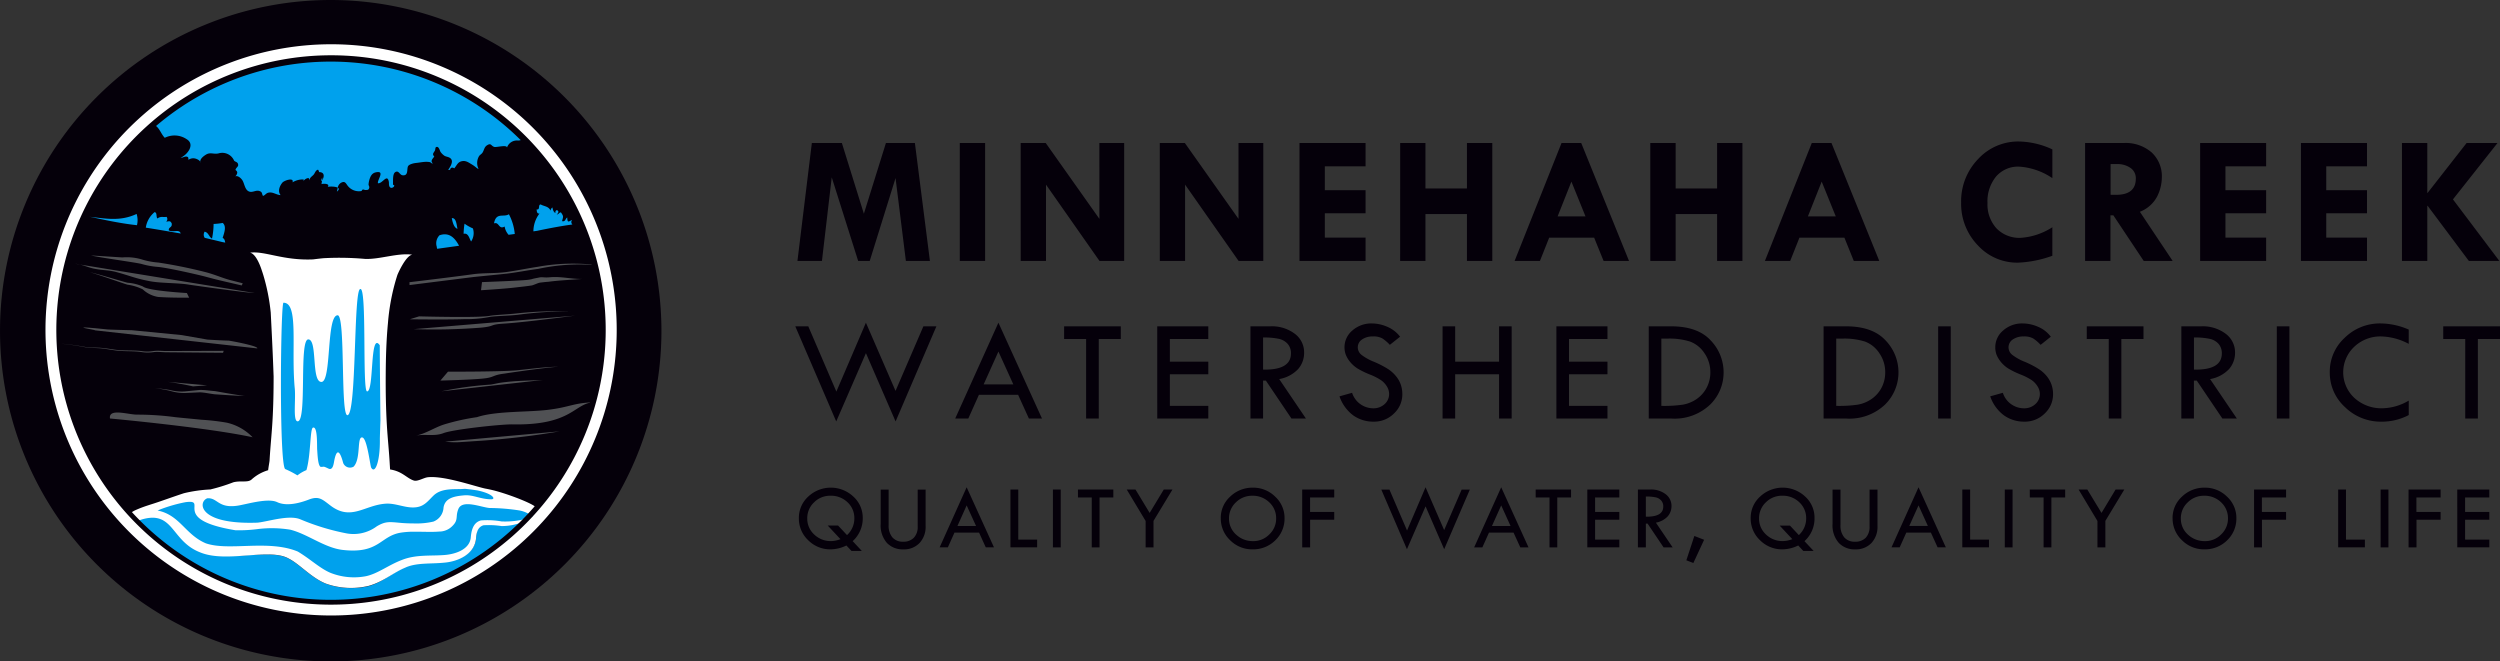
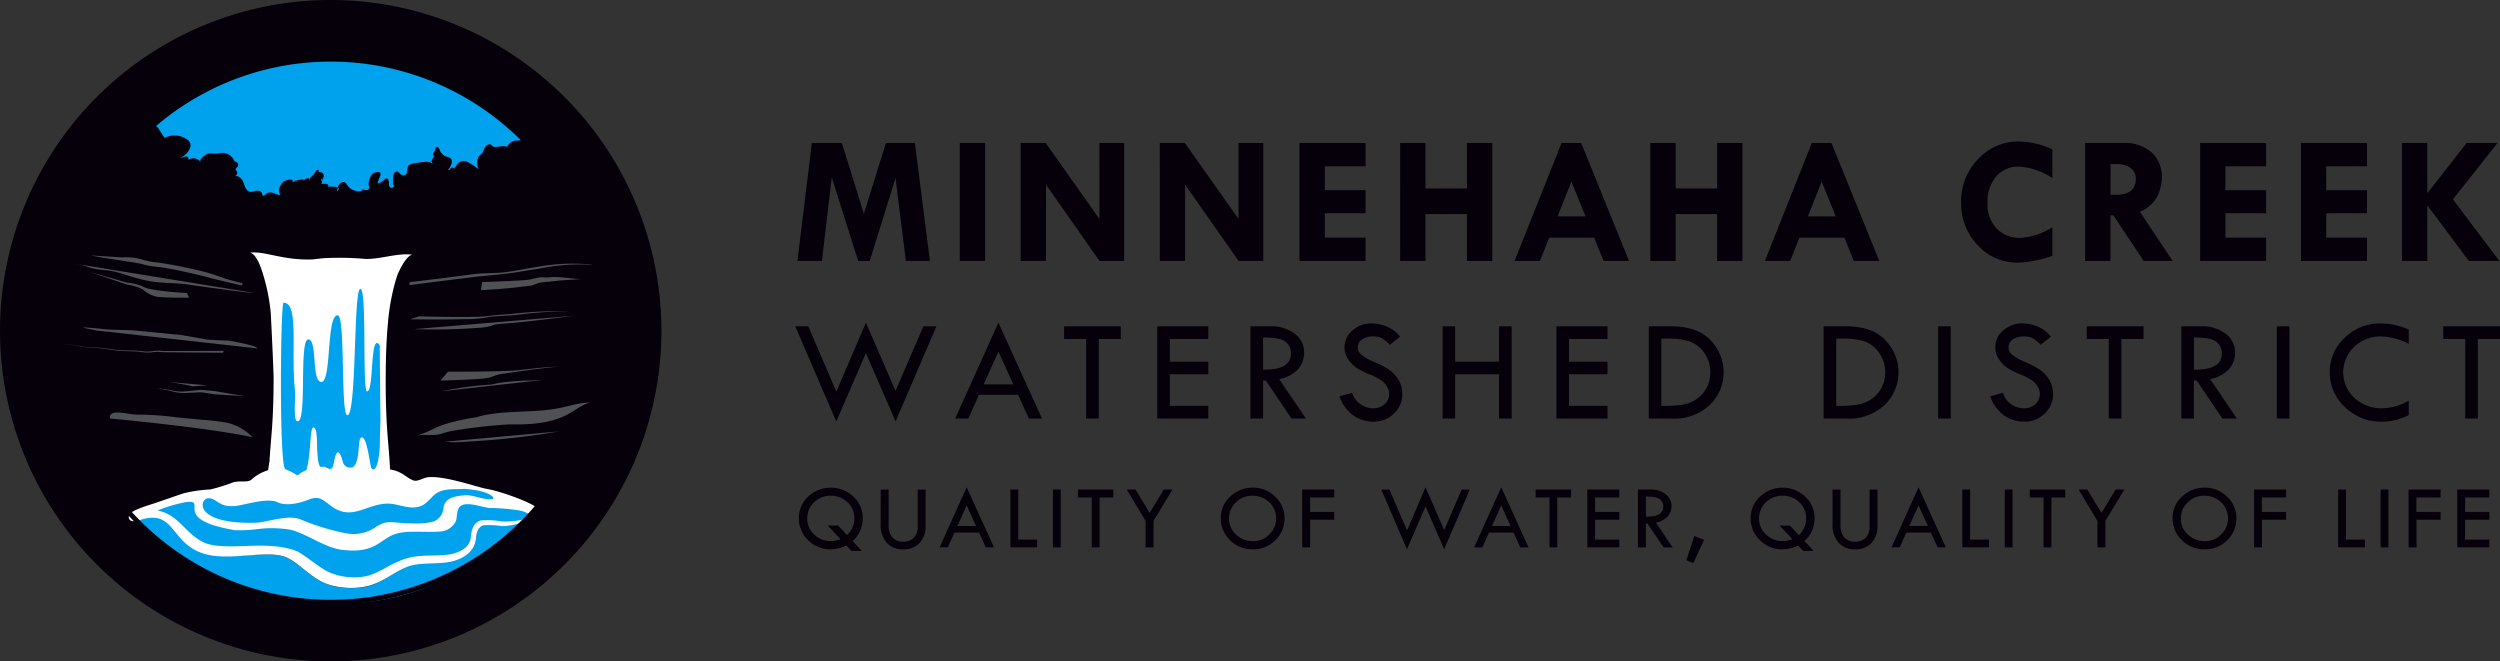
<svg xmlns="http://www.w3.org/2000/svg" width="362.852" height="96">
  <rect width="100%" height="100%" fill="#333333" stroke="none" />
  <defs>
    <clipPath id="a">
      <path d="M119.111 391.191A39.289 39.289 0 1 0 158.4 351.9a39.288 39.288 0 0 0-39.287 39.287" transform="translate(-119.111 -351.904)" fill="none" />
    </clipPath>
    <clipPath id="b">
      <path fill="none" d="M0 0h1727.764v1335.09H0z" />
    </clipPath>
  </defs>
  <path d="m125.679 46.837 4.3 9.9 4.04-9.37h1.889l-5.921 13.8-4.306-9.913-4.311 9.913-5.94-13.8h1.887l4.073 9.468Zm19.233 4.184-2.144 4.769h4.309Zm0-4.184 6.324 13.909h-1.9l-1.567-3.444h-5.687l-1.54 3.44h-1.9Zm9.535.526h8.228v1.835h-3.2v11.549h-1.835V49.198h-3.192Zm13.515 0h7.411v1.835h-5.578v3.294h5.58v1.833h-5.58v4.586h5.58v1.837h-7.411Zm15.361 1.624v4.658q4.045.085 4.047-2.343a2.048 2.048 0 0 0-.471-1.387 2.411 2.411 0 0 0-1.259-.731 10.343 10.343 0 0 0-2.317-.2m-1.833-1.623h2.9a5.527 5.527 0 0 1 3.53 1.076 3.359 3.359 0 0 1 1.361 2.757 3.561 3.561 0 0 1-.875 2.378 4.936 4.936 0 0 1-2.742 1.447l3.879 5.726h-2.1l-3.709-5.5h-.411v5.5h-1.83Zm21.723 1.507-1.49 1.182a5.97 5.97 0 0 0-1.065-.918 2.565 2.565 0 0 0-1.379-.3 2.68 2.68 0 0 0-1.6.445 1.352 1.352 0 0 0-.609 1.143 1.4 1.4 0 0 0 .528 1.075 7.433 7.433 0 0 0 1.832 1.019 13.728 13.728 0 0 1 2.009 1.034 4.908 4.908 0 0 1 1.18 1.058 3.9 3.9 0 0 1 .691 1.217 4.21 4.21 0 0 1 .225 1.355 3.782 3.782 0 0 1-1.219 2.843 4.062 4.062 0 0 1-2.939 1.178 5.012 5.012 0 0 1-2.98-.918 5.793 5.793 0 0 1-1.983-2.755l1.83-.515a3.242 3.242 0 0 0 3.056 2.251 2.381 2.381 0 0 0 1.656-.6 1.944 1.944 0 0 0 .661-1.5 2.091 2.091 0 0 0-.34-1.1 2.984 2.984 0 0 0-.86-.9 8.664 8.664 0 0 0-1.634-.82 12.458 12.458 0 0 1-1.73-.846 4.636 4.636 0 0 1-1.054-.916 4.017 4.017 0 0 1-.65-1.051 3.049 3.049 0 0 1-.207-1.128 3.154 3.154 0 0 1 1.158-2.445 4.14 4.14 0 0 1 2.81-1.012 5.671 5.671 0 0 1 2.223.478 4.561 4.561 0 0 1 1.876 1.446m6.166-1.505h1.83v5.129h6.368v-5.129h1.83v13.384h-1.83v-6.422h-6.368v6.422h-1.83Zm16.521 0h7.413v1.835h-5.582v3.294h5.582v1.833h-5.582v4.586h5.582v1.837h-7.413Zm15.233 1.782v9.765h.1a18.583 18.583 0 0 0 3.056-.183 5.11 5.11 0 0 0 1.948-.8 4.581 4.581 0 0 0 1.464-1.64 4.722 4.722 0 0 0 .545-2.247 4.8 4.8 0 0 0-.868-2.794 4.294 4.294 0 0 0-2.083-1.673 9.973 9.973 0 0 0-3.248-.428Zm-1.83-1.782h3.242q3.861 0 5.742 2.038a6.687 6.687 0 0 1 1.883 4.653 6.529 6.529 0 0 1-1.946 4.662 7.482 7.482 0 0 1-5.652 2.031H239.3Zm27.213 1.782v9.765h.1a18.607 18.607 0 0 0 3.061-.183 5.054 5.054 0 0 0 1.942-.8 4.572 4.572 0 0 0 1.468-1.64 4.741 4.741 0 0 0 .539-2.247 4.8 4.8 0 0 0-.864-2.794 4.3 4.3 0 0 0-2.079-1.673 10.028 10.028 0 0 0-3.253-.428Zm-1.835-1.782h3.248c2.576 0 4.485.681 5.742 2.038a6.694 6.694 0 0 1 1.88 4.653 6.547 6.547 0 0 1-1.946 4.662 7.5 7.5 0 0 1-5.657 2.031h-3.268Zm16.63 0h1.828v13.384h-1.828Zm16.353 1.505-1.482 1.182a5.9 5.9 0 0 0-1.067-.918 2.587 2.587 0 0 0-1.383-.3 2.687 2.687 0 0 0-1.6.445 1.357 1.357 0 0 0-.609 1.143 1.4 1.4 0 0 0 .534 1.075 7.388 7.388 0 0 0 1.828 1.019 13.314 13.314 0 0 1 2 1.034 4.969 4.969 0 0 1 1.191 1.058 4.03 4.03 0 0 1 .91 2.572 3.8 3.8 0 0 1-1.217 2.843 4.065 4.065 0 0 1-2.943 1.178 4.987 4.987 0 0 1-2.973-.918 5.758 5.758 0 0 1-1.987-2.755l1.832-.515a3.237 3.237 0 0 0 3.052 2.251 2.392 2.392 0 0 0 1.66-.6 1.959 1.959 0 0 0 .661-1.5 2.078 2.078 0 0 0-.345-1.1 3.05 3.05 0 0 0-.855-.9 8.915 8.915 0 0 0-1.632-.82 12.067 12.067 0 0 1-1.734-.846 4.446 4.446 0 0 1-1.051-.916 4.088 4.088 0 0 1-.652-1.051 3 3 0 0 1-.2-1.128 3.159 3.159 0 0 1 1.156-2.445 4.125 4.125 0 0 1 2.81-1.012 5.687 5.687 0 0 1 2.223.478 4.513 4.513 0 0 1 1.87 1.446m5.219-1.505h8.231v1.835h-3.211v11.549h-1.831V49.198h-3.192Zm15.556 1.624v4.658q4.044.085 4.045-2.343a2.027 2.027 0 0 0-.471-1.387 2.357 2.357 0 0 0-1.263-.731 10.211 10.211 0 0 0-2.31-.2m-1.83-1.623h2.9a5.537 5.537 0 0 1 3.528 1.076 3.364 3.364 0 0 1 1.366 2.757 3.563 3.563 0 0 1-.877 2.378 4.927 4.927 0 0 1-2.747 1.447l3.885 5.726h-2.1l-3.711-5.5h-.419v5.5h-1.829Zm13.853.002h1.832v13.384h-1.832Zm19.148.473v2.072a9.021 9.021 0 0 0-3.979-1.078 5.5 5.5 0 0 0-3.931 1.505 5.077 5.077 0 0 0 .033 7.428 5.815 5.815 0 0 0 4.1 1.494 7.76 7.76 0 0 0 3.781-1.115v2.1a8.356 8.356 0 0 1-3.942.958 7.4 7.4 0 0 1-5.31-2.11 6.733 6.733 0 0 1-2.21-5.068 6.656 6.656 0 0 1 2.171-5 7.273 7.273 0 0 1 5.223-2.079 10.463 10.463 0 0 1 4.068.892m5.006-.472h8.237v1.835h-3.211v11.549h-1.833V49.198h-3.194Zm-232.631 30.89-1.841-1.972h1.5l1.294 1.383a3.252 3.252 0 0 0 1.065-2.428 3.11 3.11 0 0 0-.995-2.341 3.436 3.436 0 0 0-2.465-.945 3.271 3.271 0 0 0-2.387.962 3.138 3.138 0 0 0-.988 2.336 3.1 3.1 0 0 0 1.006 2.328 3.446 3.446 0 0 0 2.454.96 3.948 3.948 0 0 0 1.361-.284m1.774.292 1.322 1.418h-1.5l-.737-.792a5.264 5.264 0 0 1-2.271.563 4.5 4.5 0 0 1-3.279-1.331 4.316 4.316 0 0 1-1.348-3.207 4.164 4.164 0 0 1 1.361-3.12 4.777 4.777 0 0 1 6.54-.007 4.129 4.129 0 0 1 1.37 3.091 4.442 4.442 0 0 1-1.462 3.384m4.069-7.482h1.15v5.161a2.614 2.614 0 0 0 .55 1.776 1.977 1.977 0 0 0 1.56.626 2.067 2.067 0 0 0 1.553-.578 2.255 2.255 0 0 0 .556-1.63V71.06h1.15v5.284a3.436 3.436 0 0 1-.881 2.467 3.083 3.083 0 0 1-2.341.925 3.161 3.161 0 0 1-2.4-.94 3.849 3.849 0 0 1-.9-2.764Zm12.476 2.291-1.337 2.989h2.7Zm0-2.629 3.966 8.722h-1.191l-.977-2.147h-3.565l-.962 2.147h-1.193Zm6.356.324h1.134v7.267h2.74v1.13h-3.874Zm6.164.001h1.132v8.4h-1.132Zm3.632-.001h5.135v1.152h-2v7.247h-1.132v-7.247h-2Zm7.079 0h1.272l2.057 3.4 2.053-3.4h1.261l-2.753 4.553v3.846h-1.145v-3.832Zm21.687 4.203a3.111 3.111 0 0 0-1-2.347 3.438 3.438 0 0 0-2.463-.951 3.3 3.3 0 0 0-2.389.971 3.151 3.151 0 0 0-.99 2.328 3.079 3.079 0 0 0 1.021 2.332 3.513 3.513 0 0 0 2.491.956 3.211 3.211 0 0 0 2.343-.977 3.122 3.122 0 0 0 .988-2.31m-8.039-.052a4.152 4.152 0 0 1 1.366-3.12 4.637 4.637 0 0 1 3.3-1.3 4.5 4.5 0 0 1 3.235 1.307 4.183 4.183 0 0 1 1.357 3.109 4.342 4.342 0 0 1-1.337 3.222 4.543 4.543 0 0 1-3.292 1.315 4.492 4.492 0 0 1-3.275-1.331 4.31 4.31 0 0 1-1.35-3.207m11.816-4.148h4.649v1.152h-3.506v2.1h3.506v1.132h-3.5v4.018h-1.147Zm17.905-.324 2.7 6.215 2.537-5.879h1.189l-3.724 8.654-2.7-6.222-2.705 6.222-3.72-8.654h1.18l2.555 5.936Zm10.979 2.629-1.342 2.989h2.7Zm0-2.629 3.964 8.722h-1.192l-.982-2.147h-3.562l-.962 2.147h-1.191Zm5.002.324h5.137v1.152h-2v7.247h-1.128v-7.247h-2.007Zm7.495 0h4.647v1.152h-3.517v2.1h3.517v1.132h-3.517v2.883h3.517v1.13h-4.647Zm8.495 1.02v2.923c1.682.033 2.528-.454 2.528-1.466a1.279 1.279 0 0 0-.294-.875 1.491 1.491 0 0 0-.794-.462 6.55 6.55 0 0 0-1.44-.12m-1.152-1.019h1.815a3.468 3.468 0 0 1 2.21.679 2.112 2.112 0 0 1 .851 1.73 2.227 2.227 0 0 1-.55 1.49 3.094 3.094 0 0 1-1.713.912l2.43 3.589h-1.315l-2.319-3.447h-.257v3.447h-1.152Zm8.193 6.742 1.418.554-1.564 3.375-1.014-.4Zm14.219.463-1.839-1.972h1.494l1.291 1.383a3.26 3.26 0 0 0 1.065-2.428 3.12 3.12 0 0 0-1-2.341 3.427 3.427 0 0 0-2.467-.945 3.275 3.275 0 0 0-2.387.962 3.158 3.158 0 0 0-.984 2.336 3.093 3.093 0 0 0 1.006 2.328 3.444 3.444 0 0 0 2.45.96 3.991 3.991 0 0 0 1.368-.284m1.767.292 1.329 1.418h-1.5l-.737-.792a5.315 5.315 0 0 1-2.269.563 4.493 4.493 0 0 1-3.279-1.33 4.312 4.312 0 0 1-1.352-3.207 4.139 4.139 0 0 1 1.368-3.12 4.774 4.774 0 0 1 6.538-.007 4.128 4.128 0 0 1 1.361 3.091 4.418 4.418 0 0 1-1.459 3.384m4.077-7.483h1.15v5.161a2.625 2.625 0 0 0 .55 1.776 1.988 1.988 0 0 0 1.562.626 2.081 2.081 0 0 0 1.558-.578 2.272 2.272 0 0 0 .552-1.63V71.06h1.15v5.284a3.424 3.424 0 0 1-.877 2.467 3.093 3.093 0 0 1-2.341.925 3.148 3.148 0 0 1-2.4-.94 3.841 3.841 0 0 1-.905-2.764Zm12.479 2.291-1.344 2.987h2.7Zm0-2.629 3.962 8.722h-1.193l-.979-2.147h-3.562l-.966 2.147h-1.187Zm6.354.324h1.134v7.267h2.735v1.13h-3.872Zm6.163.001h1.132v8.4h-1.132Zm3.626-.001h5.14v1.152h-2v7.247h-1.132v-7.247h-2Zm7.086 0h1.265l2.064 3.4 2.046-3.4h1.265l-2.751 4.553v3.846h-1.15v-3.832Zm21.683 4.203a3.119 3.119 0 0 0-1-2.347 3.433 3.433 0 0 0-2.461-.951 3.285 3.285 0 0 0-2.389.971 3.118 3.118 0 0 0-.99 2.328 3.069 3.069 0 0 0 1.019 2.332 3.519 3.519 0 0 0 2.489.956 3.217 3.217 0 0 0 2.347-.977 3.145 3.145 0 0 0 .986-2.31m-8.043-.052a4.149 4.149 0 0 1 1.37-3.12 4.633 4.633 0 0 1 3.3-1.3 4.507 4.507 0 0 1 3.235 1.307 4.175 4.175 0 0 1 1.357 3.109 4.342 4.342 0 0 1-1.337 3.222 4.541 4.541 0 0 1-3.294 1.315 4.484 4.484 0 0 1-3.272-1.331 4.322 4.322 0 0 1-1.355-3.207m11.824-4.148h4.647v1.152h-3.508v2.1h3.508v1.132h-3.5v4.018h-1.148Zm12.209 0h1.134v7.267h2.742v1.13h-3.877Zm6.163.001h1.132v8.4h-1.132Zm4.052-.001h4.653v1.152h-3.512v2.1h3.512v1.132h-3.5v4.018h-1.15Zm7.069 0h4.653v1.152h-3.514v2.1h3.517v1.132h-3.517v2.883h3.517v1.13h-4.653ZM48.002 0a48 48 0 1 0 48 48 48.056 48.056 0 0 0-48-48" fill="#05000a" />
  <path d="M72.806 76.194c1.191-.017 2.371-.611 3.552-.476a91.282 91.282 0 0 1-9.618 7.116c-7.886 4.793-17 5.711-25.96 3.909a43.3 43.3 0 0 1-13.148-4.821 37.083 37.083 0 0 1-7.8-6.355c.251-.061.563-.334.822-.408 4.7-1.379 4.191 3.261 8.482 4.9 3.885 1.582 10.046-.582 12.838 1.062 1.579.818 3.266 2.781 5.336 3.6a10.947 10.947 0 0 0 6.235.334c2.1-.589 3.6-2.088 5.253-2.768 1.636-.775 3.523-.517 5.528-.727 1.859-.146 4.483-1.021 4.758-3.327.07-.995.116-1.835.938-2.1a13.381 13.381 0 0 1 2.788.063" fill="#00a1ed" />
  <g transform="translate(8.588 8.375)" clip-path="url(#a)">
    <g clip-path="url(#b)" transform="translate(-259.843 -767.685)">
-       <path d="M315.045 793.458a1.663 1.663 0 0 0-.373 1.739c-.079.033.1.214 0 .229l3.213-.447c-.639-1.2-1.468-1.994-2.84-1.521m3.633-1.68a9.945 9.945 0 0 0-.133 1.464c.681-.153.8.626 1.086 1.119a2.182 2.182 0 0 0 .262-1.9 6.081 6.081 0 0 1-1.215-.687m10.511 1.042c2.09-.439 3.761-.74 5.148-.923a.469.469 0 0 1-.037-.665c-.371.109-.707.619-.709-.347-.3.138-.229.648-.757.528.157-.674.273-.641-.164-1.274-.288.015-.308.307-.617.294.668-.506-.264-.966-.183-.2-.231-.1-.362-.4-.436-.809a.606.606 0 0 0-.27.469c-.266-.648-.94-.62-1.422-.9-.443-.015-.035.84-.593.709 0 .43.12.663.412.6a4.275 4.275 0 0 0-.888 2.592l.5-.074Zm-65.005-2.05c.5.05 3.931.916 6.952 1.23a3.036 3.036 0 0 0-.052-1.635c-2.428 1.134-4.548.65-6.894.408m60.925-.365c-.746.5-1.856-.353-2.157 1.328.772-.27.648.953 1.542.458a2.312 2.312 0 0 0 .574 1.2l.894-.12a7.587 7.587 0 0 0-.853-2.871m-8.286.57c.135.744.347 1.387.822 1.558-.14-.742-.207-1.612-.822-1.558m-33.262 2.882c.264-.827.582-1.7.011-2.184a9.39 9.39 0 0 1-1.322.148 10.862 10.862 0 0 1-.229 2.12c-.462-.238-.478-.871-1.071-1a.818.818 0 0 0 .009.895c.879.209 1.726.408 2.528.606l.454.089c-.063-.294-.1-.572-.38-.678m-7.818-1.097c-.031-.554.528-.347.425-1.021-.214-.423-.38-.3-.8-.244a.516.516 0 0 0 .061-.7c-.585.085-.79-.129-1.337.233-.216-.242 0-.866-.41-.918a3.581 3.581 0 0 0-1.272 2.251c1.76.275 3.451.572 5.068.851-.227-.7-1.06-.1-1.73-.454" fill="#00a1ed" />
      <path d="M296.043 791.623a.393.393 0 0 0-.249.015c.083.015.164.037.244.057Zm17.669 3.89-.024.046h.046Z" fill="#05000a" />
      <path d="M274.675 776.152c.033.175-.151.46-.646.8-.218.146-.86.286-.6.332.3.057.292.153.521.353.539.471.735 1.187 1.222 1.675a3.139 3.139 0 0 1 3.174.2c1.27.766.113 2.253-.868 2.692.288.024.589-.214.866-.164.3.063.233.19.266.469a1.181 1.181 0 0 1 .977-.19c.27.07.777.292.766.633-.185-.526.425-.966.807-1.206.637-.38 1.1-.013 1.806-.17a1.865 1.865 0 0 1 2.264 1.045c.175.207.489.17.574.5.081.295-.079.364-.236.578-.318.421.061.233.122.641a.775.775 0 0 1-.31.578c.4-.207.932.316 1.1.635.294.535.345 1.47 1.084 1.595.445.07.866-.266 1.324-.12.489.153.338.4.537.716.314-.085.432-.4.8-.473.648-.14 1.143.338 1.761.355-.473-.55-.129-1.348.255-1.809.255-.312 1.734-.811 1.47-.039a2.83 2.83 0 0 1 1.621-.421 1.156 1.156 0 0 1-.035.24 1.018 1.018 0 0 1 .735-.452.617.617 0 0 1 .124.388c.013-.447.386-.6.635-.892.19-.231.288-.663.635-.7.05.118.14.17.122.347 1.54 0-.055 2.147.43.884.129-.336-.015.569-.059.859.26-.087 1.287-.094.905.4.436-.107 2.3-.057 1.322.694a6.7 6.7 0 0 0 .153-.678 1.016 1.016 0 0 1 .423-.589c.633-.36.733.1 1.032.458a2.051 2.051 0 0 0 1.924.726c.142-.042.1-.194.242-.223.116-.026.257.076.375.072.284-.02.465.028.552-.316.05-.2-.1-.323-.1-.5a3.454 3.454 0 0 1 .094-.58c.146-.517.347-1.045.96-1.171 1.4-.295.2 1.075.305 1.577.63.135 1.35-1.466 1.584-.212.046.262-.063.788.334.884a.45.45 0 0 0 .417-.209c.148-.273-.161-.12-.148-.334.031-.423-.085-1.468.327-1.734.491-.321.644.4 1.054.452.894.116.6-.875.8-1.3.148-.31.873-.458 1.161-.486.412-.039.768-.116 1.178-.151a3.136 3.136 0 0 1 .809.026c.247.055.205.233.467.185-.417-.3-.057-.668.2-.982-.373-.412-.07-.528.1-.905.07-.135.02-.421.179-.484.4-.153.51.55.637.722a2.346 2.346 0 0 0 .55.539c.223.14.519.146.777.3.687.425.081 1.283-.227 1.761a.668.668 0 0 0 .286-.035c.037-.323.356-.384.593-.188.349-.391.476-.894 1.069-1.036.609-.144 1 .179 1.486.462a5.178 5.178 0 0 1 .548.382c-.009 0 .452.373.412.24a1.943 1.943 0 0 1 .094-1.839c.153-.205.377-.3.506-.513.238-.384.231-.8.676-1.067.606-.367.552.148 1.049.262.3.074 1.841-.364 1.813.092a1.518 1.518 0 0 1 1.61-1.023c.4-.015.576-.1.683-.521.065-.268-.268-.292-.421-.532a2.82 2.82 0 0 0-.644-.685c-7.448-6.935-16.46-10.057-26.94-10.3-3.541-.081-17.022 2.04-23.7 8.087Z" fill="#00a1ed" />
      <path d="M315.332 816.102a52.059 52.059 0 0 1 7.16-.975c.351-.052 1.058-.216 1.4-.266 2.3-.323 4.147-.3 6.145-.4Zm-4.027-9.018a87.112 87.112 0 0 0 9.762-.22c2.181-.216 1.1-.439 3.285-.582 2.4-.146 7.428-.774 10.364-1.158Zm4.553 16.331a12.653 12.653 0 0 0 1.961.079l2.293-.153a113.9 113.9 0 0 0 12.369-1.424Zm-29.088-6.641c-1.462-.03-2.917-.146-4.374-.238-.7-.087-1.473-.262-2.129-.284l-2.177.1a6.958 6.958 0 0 1-2.173-.325 42.228 42.228 0 0 0-2.147-.4q1.09.121 2.162.288a6.537 6.537 0 0 0 2.138.205l2.175-.212c.8-.011 1.466.118 2.21.168 1.433.249 2.871.519 4.315.7m1.437-14.939c-.979 0-8.5-1.056-9.487-1.206-1.636-.29-4.282-.183-5.923-.55-1.907-.364-2.709-.757-4.618-1.272-.982-.29-2.12-.266-3.157-.486-.927-.146-1.841-.654-2.821-.726Zm-1.722-1.413-1.459-.373c-1.272-.29-2.28-.79-3.791-1.206a70.527 70.527 0 0 0-6.987-1.427 10.865 10.865 0 0 1-2.256-.406 7.6 7.6 0 0 0-2.98-.338l-4.548-.288c1.213.306 6.523 1.014 7.367 1.244a11.636 11.636 0 0 0 2.371.421c1.47.144 5.487 1.054 6.87 1.411 1.521.419 2.528.646 3.813.94l1.459.338Zm41.988.309c.408-.12.788-.329 1.148-.4.4-.048.814-.1 1.224-.126 1.63-.218 3.283-.277 4.928-.415-1.651.033-2.947-.369-4.605-.249-.929.1-1.1-.048-1.588.028-.447.1-.794.14-1.169.262-.563.109-.491.166-7.2.423l-.142 1.18s3.3-.2 4.937-.395c.825-.1 1.621-.17 2.472-.308m5.748 3.776a56.566 56.566 0 0 0-7.86.277c-1.3.159-2.583.181-3.914.34-1.226.353-10.367.1-10.367.1l-1.359.425s5.253.072 7.871-.02a18.034 18.034 0 0 0 3.907-.353c1.256-.131 2.609-.14 3.9-.281a55.681 55.681 0 0 1 7.819-.493m-64.476-4.159c-.746-.183-4.7-1.4-5.445-1.518.75.17 4.695 1.573 5.443 1.8a7.236 7.236 0 0 1 2.232.683 4.224 4.224 0 0 0 2.238 1.1c1.987.14 4.49.1 4.49.1l-.325-.668s-5.646-.314-6.383-.949a6.923 6.923 0 0 0-2.249-.548m51.5 13.919c1.856-.164 1.353-.5 3.2-.727 1.832-.288 6.008-.875 7.856-1-1.856.024-3.706.279-5.552.467-1.835.277-10.478.251-10.478.251l-1.1 1.292s4.389-.109 6.082-.284m-39.925.975-5.733-.506a43.7 43.7 0 0 1 3.672.657Zm-.864 4.992c-.19-.028-3.589-.343-3.781-.373a41.375 41.375 0 0 0-5.53-.367c-1.348 0-4.171-.979-3.938.561 0 0 14.112 1.291 20.7 2.723a7.512 7.512 0 0 0-3.737-2.114 32.992 32.992 0 0 0-3.719-.43m-15.505-12.984c.842.046-5.164-.846 1.863-.124.373.042 3.58.116 3.58.116l7.23.707 3.741.654s2.4.146 3.061.146c.107 0 4.378.766 4.16 1.134Zm2.683 2.866c1.294.236 2.707.122 3.964.264a5.845 5.845 0 0 0 2.024.028c.615-.07 1.307.052 1.974.037l8.024.072.092-.284-8.107.028c-.663.024-1.307-.089-2.022-.009a5.364 5.364 0 0 1-1.922 0c-1.372-.133-2.694 0-3.992-.223-.648-.089-1.291-.2-1.966-.244-.678-.028-1.337-.028-2-.1a32.864 32.864 0 0 0-3.9-.508 33.183 33.183 0 0 1 3.885.55c.657.081 1.337.089 1.992.129s1.3.168 1.948.266m57.912 10.784c-1.728 0-8.5.722-9.922 1.272-1.4.528-2.664.076-4.13.382 1.477-.255 2.738-1.15 4.13-1.612a31.568 31.568 0 0 1 4.854-1.086c2.838-.951 7.7-.683 10.644-1.11 2.936-.386 3.462-.986 6.422-1.051-2.963.017-3.063 3.4-12 3.207m-.842-21.866c1.573-.185 3.1-.5 4.658-.7a28.084 28.084 0 0 1 9.335-.438 28.357 28.357 0 0 0-9.385.133c-1.547.231-3.093.563-4.636.77s-3.109.1-4.666.294c-2.613.373-9.322 1.172-9.322 1.172l.007.415c7.494-.942 7.214-.91 9.33-1.172 1.756-.183 3.283-.321 4.679-.476" fill="#505154" />
    </g>
  </g>
-   <path d="M48.006 6.425a41.454 41.454 0 1 0 16.183 3.268 41.336 41.336 0 0 0-16.183-3.268M8.717 48a39.289 39.289 0 1 1 39.289 39.289A39.29 39.29 0 0 1 8.717 48" fill="#fff" />
  <path d="M77.817 73.677c-.373-.591-4.586-2.175-6.627-2.611 0 0-.292-.07-.788-.159l.037.007c-1.449-.3-5.993-1.909-8.353-1.645-.58.063-1.468.646-2.02.476-1.028-.321-1.678-1.35-3.447-1.606-.017-.22-.026-.445-.044-.683-.1-1.909-.312-3.82-.423-5.737-.14-2.406-.183-4.832-.168-7.245.015-2.522.083-5.035.321-7.55a31.049 31.049 0 0 1 1.182-6.407c.07-.222.131-.436.207-.652 0 0 1.147-2.727 2.136-2.9-2.094-.294-4.727.707-6.854.613a42.282 42.282 0 0 0-6.062-.1c-.491.05-.986.109-1.481.172-4.348.19-7.046-1.267-9.141-.973.988.17 1.706 2.578 1.706 2.578.076.212.144.434.214.652a28.725 28.725 0 0 1 1.082 5.456c.159 3.093.312 6.187.419 9.289 0 2.153-.039 4.311-.166 6.455-.109 1.913-.316 3.826-.423 5.74-.011.2-.135.8-.205 1.4a6.168 6.168 0 0 0-2.363 1.309c-.552.554-1.558.157-2.679.441a26.447 26.447 0 0 1-3.34 1.041 20.551 20.551 0 0 0-3.848.55c-1.143.373-2.677.923-3.818 1.309-1.1.373-1.83.559-2.9 1.01-.467.2-1.385.576-1.27 1.252.142.8 1.355.43 1.854.244 4.7-1.383 4.234 3.148 8.532 4.784 3.885 1.582 10.072-.735 12.867.91 1.577.816 3.266 2.781 5.338 3.606a10.9 10.9 0 0 0 6.233.325c2.1-.587 3.6-1.937 5.251-2.62 1.638-.772 3.7-.537 5.707-.744 1.859-.149 4.326-1.119 4.6-3.425.07-.993.262-1.736 1.084-2a12.208 12.208 0 0 1 2.631.116 8.352 8.352 0 0 0 3.911-.973Z" fill="#fff" />
  <path d="m77.282 74.96.026.028a11.581 11.581 0 0 1-4.5.694 11.852 11.852 0 0 0-3-.148c-1.287.325-1.422 1.819-1.488 2.565-.231 1.712-2.341 2.4-4.106 2.476-1.837.12-3.964-.087-5.929.716-1.933.742-3.456 1.972-5.157 2.336a9.225 9.225 0 0 1-5.2-.5c-1.525-.654-2.93-2.02-4.71-3.076-4.293-1.778-9.95-.026-13.338-1.191-3-1.267-3.767-4.112-7-4.76a8.62 8.62 0 0 1 .589-.244 21.63 21.63 0 0 1 3.458-.969c3.523-.465-2.4 2.489 7.258 4.077a21.4 21.4 0 0 0 3.152-.166 16.719 16.719 0 0 1 4.81.085c2.55.65 4.967 2.633 7.6 2.934 5.253.6 5.41-1.968 8.34-2.493a11.854 11.854 0 0 1 2.038-.15c1.237-.009 2.526.07 3.615-.022a2.676 2.676 0 0 0 1.95-.838c.892-.89.382-1.331.842-2.441.58-1.418 3.305-.246 4.524-.142a29.532 29.532 0 0 1 4.215.338 4.2 4.2 0 0 1 2.007.886" fill="#00a1ed" />
  <path d="M66.715 70.993c.244-.011.506-.026.772-.046.624.063 1.237.142 1.857.244 2.229.48 2.65 1.276 1.961 1.276-1.571 0-2.618-.683-3.931-.574-1.507.129-2.784.408-3 1.78a2.305 2.305 0 0 1-1.47 2.031 10.739 10.739 0 0 1-2.781.268c-.809 0-1.586-.039-2.086-.092-1.51-.137-2.1-.236-3.349.51a5.646 5.646 0 0 1-4.577.988 33.5 33.5 0 0 1-6.51-2c-1.7-.722-4.93.4-6.322.487h-.089c-8.49.255-8.471-3.039-7.1-3.543 1.547-.118 1.551 1.621 4.71 1.017 1.468-.286 4.165-1.051 5.428-.458 1.381.648 3.3.129 4.627-.384 1.433-.548 1.937-.009 3.091.866 3.019 2.31 4.969-.07 8.054-.26 1.494-.094 2.941.72 4.42.519 1.18-.155 1.7-.912 2.485-1.678 1-.984 2.509-.94 3.813-.958M55.12 50.118c0 1.431.046 6.359.1 10.857-.044 1.333-.094 2.55-.085 2.914.031 3.041-.692 5-1.263 3.975-.144-.251-.582-4.212-1.272-4.367-.846-.192-.168 3.1-1.281 4.236a1.06 1.06 0 0 1-1.505-.526c-.672-2.524-1.082-1.431-1.289-.4-.083.388-.175 1.531-.846 1.206-.842-.4-.6-.246-1.076-.246s-.519-1.963-.565-2.452c-.05-.591.092-3.5-.615-3.246-.441.161-.3 3.986-.947 6.163a5.332 5.332 0 0 0-1.309.766 13.44 13.44 0 0 0-1.784-.925c-.9-.9-.648-24.553-.225-24.132 2.214 0 1.1 6.49 1.606 12.258.212 1.693-.3 4.952.441 4.952 1.39 0 .168-11.889 1.538-11.889s.41 6.172 1.907 6.172.689-9.673 2.358-9.673c1.156 0 .39 14.5 1.411 14.5 1.366 0 .873-18.307 1.87-18.307.995-.382.266 14.854.99 14.854 1.038 0 .38-8.831 1.843-6.689" fill="#00a1ed" />
  <path d="M48.002 8.024a39.868 39.868 0 1 0 15.561 3.144 39.681 39.681 0 0 0-15.561-3.144M8.942 48a39.06 39.06 0 1 1 39.06 39.06A39.054 39.054 0 0 1 8.942 48m108.89-27.243h4.359l3.192 10.264 3.2-10.264h4.206l2.179 17.114h-3.488l-1.5-12.031-3.746 12.031h-1.68l-3.835-12.136-1.422 12.136h-3.556Zm21.471 0h3.678v17.114h-3.678Zm20.26 0h3.6v17.114h-3.584l-7.764-11.076v11.076h-3.674V20.757h3.637l7.79 11.01Zm20.191 0h3.6v17.114h-3.584l-7.768-11.076v11.076h-3.669V20.757h3.639l7.786 11.01Zm8.856 0h9.59v3.388h-5.914v3.462h5.914v3.344h-5.914v3.536h5.914v3.384h-9.59Zm14.613 0h3.669v6.593h6.021v-6.593h3.68v17.114h-3.68v-6.8h-6.021v6.8h-3.674Zm24.852 5.6-2 5.048h4.045Zm-1.433-5.6h2.858l6.937 17.114h-3.691l-1.37-3.373h-6.529l-1.339 3.373h-3.676Zm12.884 0h3.678v6.593h6.017v-6.593h3.678v17.114h-3.678v-6.8h-6.017v6.8h-3.678Zm24.876 5.6-2 5.048h4.042Zm-1.438-5.6h2.86l6.937 17.114h-3.7l-1.361-3.373h-6.529l-1.339 3.373h-3.671Zm34.918.921v4.179a9.673 9.673 0 0 0-4.843-1.673 4.208 4.208 0 0 0-3.325 1.435 5.679 5.679 0 0 0-1.248 3.855 5.16 5.16 0 0 0 1.307 3.672 4.613 4.613 0 0 0 3.514 1.374 9.672 9.672 0 0 0 4.594-1.538v4.14a16.49 16.49 0 0 1-5 1 7.737 7.737 0 0 1-5.84-2.539 8.663 8.663 0 0 1-2.4-6.183 8.79 8.79 0 0 1 2.441-6.291 7.909 7.909 0 0 1 5.951-2.572 11.977 11.977 0 0 1 4.843 1.143m8.458 2.133v4.464h.8c1.911 0 2.86-.788 2.86-2.363a1.8 1.8 0 0 0-.748-1.525 3.3 3.3 0 0 0-2.064-.572Zm-3.7-3.056h5.6a5.75 5.75 0 0 1 4.049 1.359 4.711 4.711 0 0 1 1.488 3.665 6.307 6.307 0 0 1-.678 2.733 4.776 4.776 0 0 1-2.509 2.225l4.756 7.131h-4.2l-4.406-6.618h-.423v6.619h-3.677Zm16.697 0h9.579v3.388h-5.905v3.462h5.905v3.344h-5.905v3.536h5.905v3.384h-9.579Zm14.629 0h9.588v3.388h-5.914v3.462h5.914v3.344h-5.914v3.536h5.914v3.384h-9.588Zm14.664 0h3.676v7.234h.05l5.654-7.234h4.485l-6.466 8.181 6.734 8.933h-4.425l-5.982-8h-.05v8h-3.676Z" fill="#05000a" />
</svg>